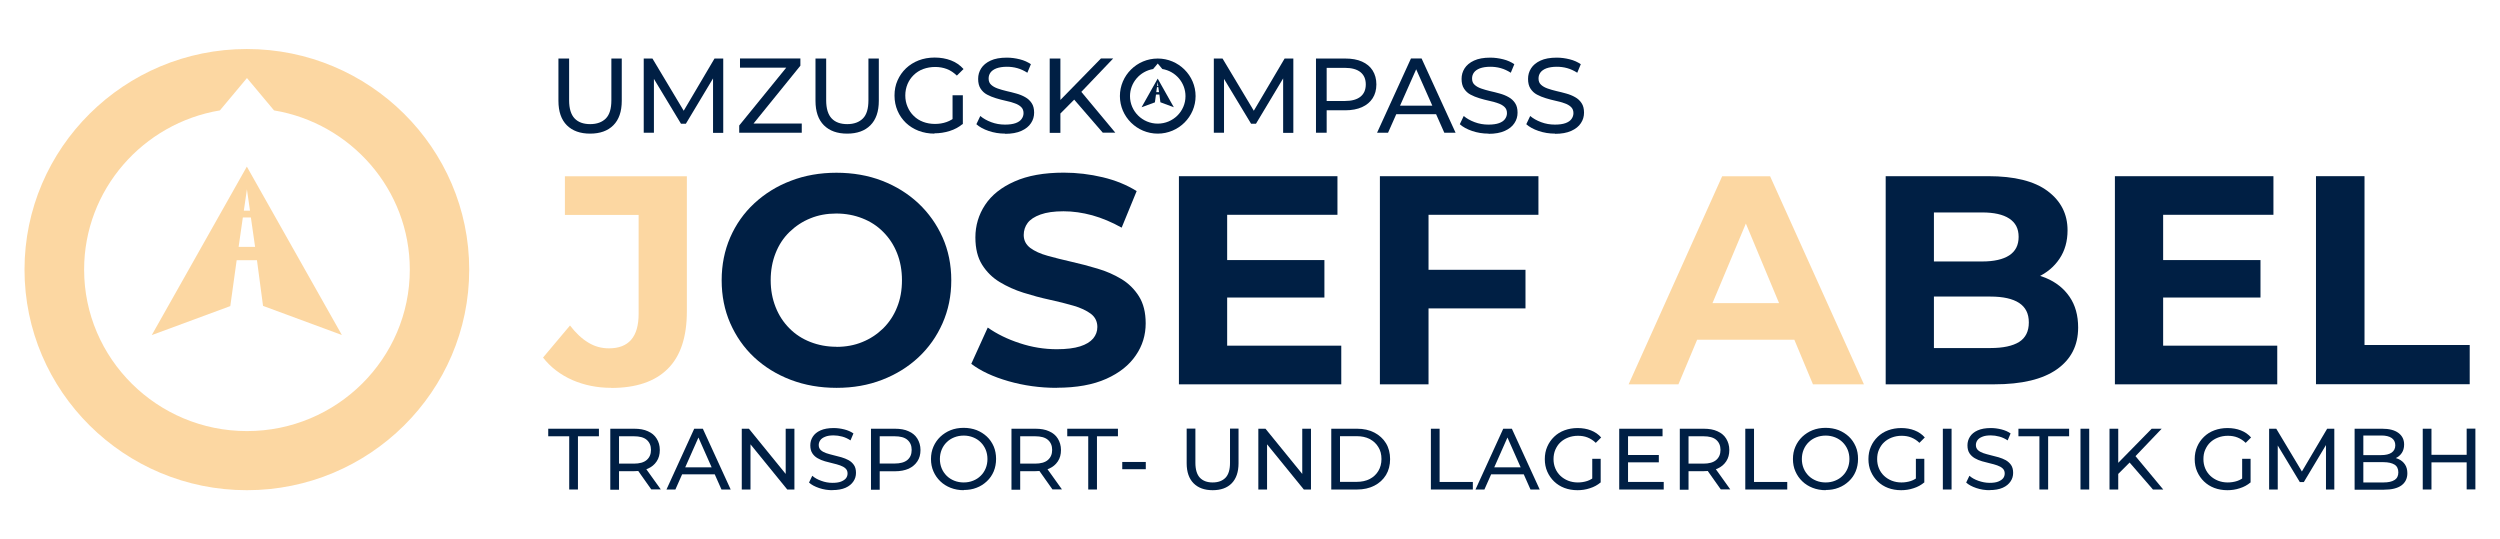
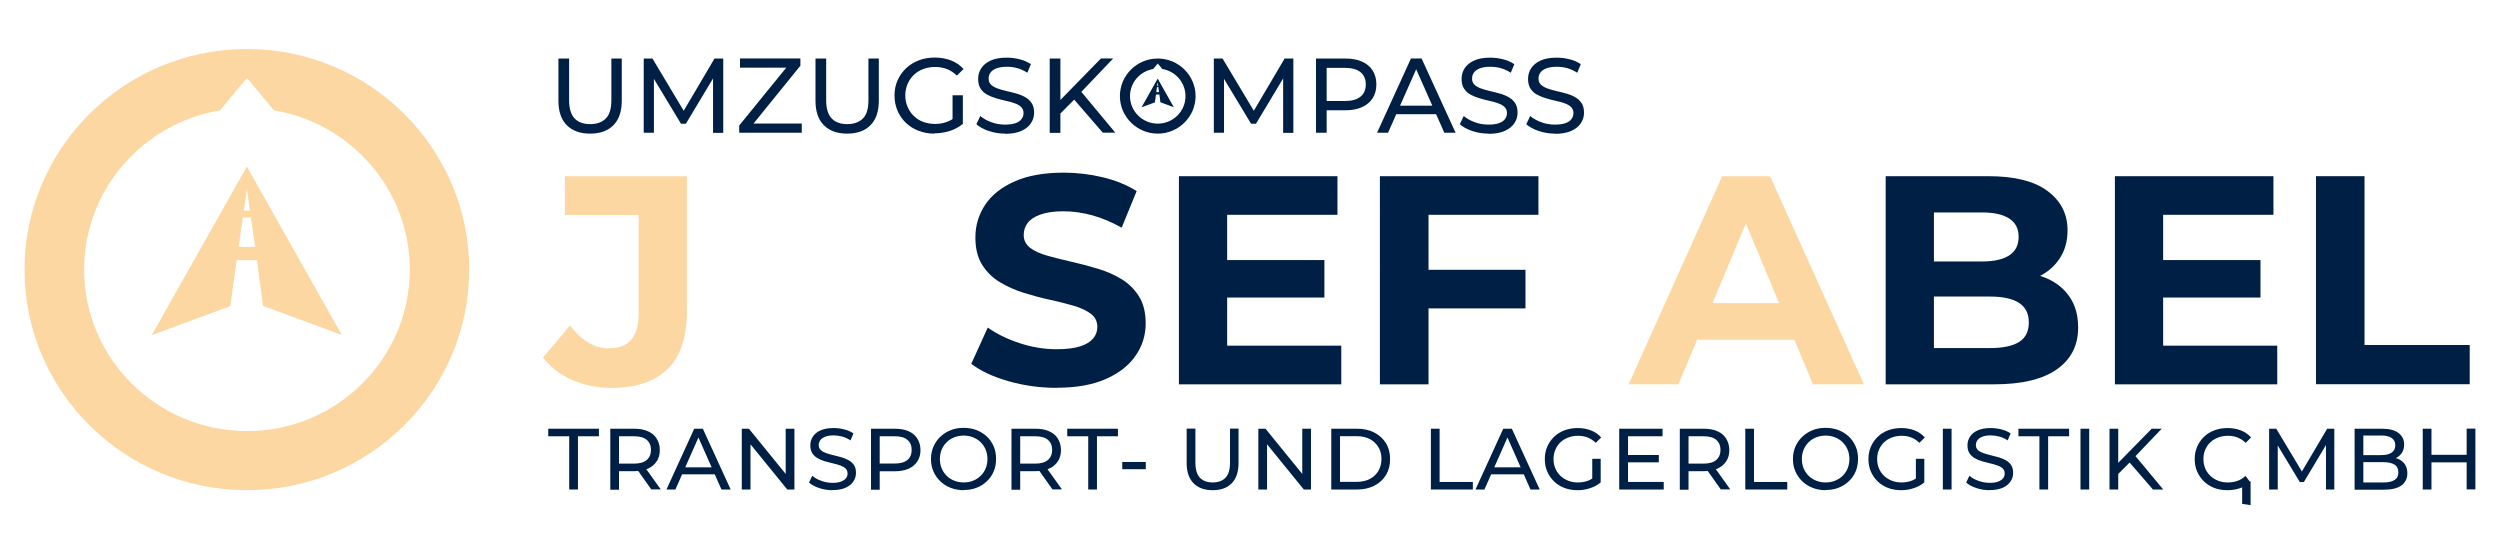
<svg xmlns="http://www.w3.org/2000/svg" id="Layer_1" data-name="Layer 1" viewBox="0 0 255 55">
  <defs>
    <style>
      .cls-1, .cls-2 {
        fill-rule: evenodd;
      }

      .cls-1, .cls-3 {
        fill: #fcd7a2;
      }

      .cls-4, .cls-2 {
        fill: #001f44;
      }
    </style>
  </defs>
  <g>
    <path class="cls-3" d="M25.18,5C12.67,5,2.5,15.09,2.5,27.5s10.17,22.5,22.68,22.5,22.68-10.09,22.68-22.5S37.68,5,25.18,5h0Zm0,38.97c-9.15,0-16.6-7.39-16.6-16.47,0-8.15,6-14.93,13.85-16.24l2.76-3.3,2.76,3.3c7.85,1.31,13.85,8.09,13.85,16.24,0,9.08-7.45,16.47-16.6,16.47Z" />
    <path class="cls-1" d="M25.18,16.99h0l-9.7,17.19,8.01-2.96,.65-4.68h2.07l.62,4.66,8.04,2.97-9.7-17.19h0Zm0,2.29l.32,2.21h-.63l.32-2.21Zm-.16,5.9h-.68l.43-3h.82l.43,3h-1Z" />
  </g>
  <g>
    <g>
      <path class="cls-4" d="M60.19,13.63c-1.01,0-1.79-.28-2.37-.85-.57-.57-.86-1.4-.86-2.5V5.97h1.09v4.26c0,.84,.19,1.46,.56,1.85s.9,.58,1.59,.58,1.22-.2,1.6-.58c.38-.39,.56-1.01,.56-1.85V5.97h1.06v4.31c0,1.1-.29,1.93-.86,2.5s-1.36,.85-2.37,.85h0Z" />
      <path class="cls-4" d="M65.66,13.54V5.97h.89l3.43,5.73h-.48l3.38-5.73h.89v7.58s-1.04,0-1.04,0V7.6s.24,0,.24,0l-3.01,5.02h-.5l-3.03-5.02h.27v5.94h-1.04Z" />
      <path class="cls-4" d="M75.4,13.54v-.74l5.14-6.32,.12,.42h-5.18v-.94h6.16v.74l-5.12,6.32-.13-.42h5.39v.94h-6.39Z" />
      <path class="cls-4" d="M86.41,13.63c-1.01,0-1.79-.28-2.37-.85-.57-.57-.86-1.4-.86-2.5V5.97h1.09v4.26c0,.84,.19,1.46,.56,1.85,.37,.39,.9,.58,1.59,.58s1.22-.2,1.6-.58,.56-1.01,.56-1.85V5.97h1.06v4.31c0,1.1-.29,1.93-.86,2.5-.57,.57-1.36,.85-2.37,.85h0Z" />
      <path class="cls-4" d="M95.32,13.63c-.59,0-1.13-.1-1.63-.29-.49-.19-.92-.46-1.29-.81-.36-.35-.65-.76-.85-1.23s-.31-.98-.31-1.55,.1-1.08,.31-1.55,.49-.88,.86-1.23,.8-.62,1.29-.81,1.04-.29,1.64-.29,1.16,.1,1.66,.29,.93,.49,1.28,.88l-.68,.67c-.32-.3-.65-.53-1.02-.67-.37-.14-.77-.21-1.19-.21s-.84,.07-1.22,.21-.7,.35-.97,.61-.48,.57-.63,.92c-.15,.36-.23,.75-.23,1.17s.08,.8,.23,1.15c.15,.36,.36,.67,.63,.93,.27,.27,.59,.47,.96,.61s.78,.21,1.21,.21c.41,0,.8-.06,1.17-.19,.38-.13,.72-.34,1.04-.63l.62,.82c-.38,.32-.82,.56-1.33,.72-.51,.16-1.03,.24-1.57,.24h0Zm1.84-1.1v-2.81h1.05v2.95l-1.05-.14Z" />
      <path class="cls-4" d="M102.52,13.63c-.58,0-1.14-.09-1.67-.27-.53-.18-.95-.41-1.26-.69l.4-.84c.29,.25,.66,.46,1.11,.63s.92,.25,1.41,.25c.44,0,.8-.05,1.08-.15,.28-.1,.48-.24,.61-.42s.2-.38,.2-.6c0-.26-.08-.47-.25-.63-.17-.16-.39-.29-.67-.38-.27-.1-.57-.18-.9-.25-.33-.07-.66-.16-.99-.26s-.63-.22-.91-.37-.49-.35-.66-.61c-.17-.26-.25-.59-.25-.99s.1-.75,.31-1.08,.53-.59,.96-.79,.98-.3,1.66-.3c.44,0,.88,.06,1.32,.17s.81,.28,1.13,.5l-.36,.87c-.33-.21-.67-.37-1.03-.47-.36-.1-.71-.14-1.06-.14-.43,0-.78,.06-1.06,.16-.28,.11-.48,.25-.61,.43-.13,.18-.19,.38-.19,.61,0,.27,.08,.48,.26,.64,.17,.16,.39,.28,.67,.38s.57,.18,.9,.26c.33,.07,.66,.16,.99,.25s.63,.21,.91,.37c.27,.15,.49,.35,.66,.61,.17,.25,.25,.58,.25,.97s-.1,.74-.32,1.07c-.21,.33-.54,.59-.98,.79s-1,.3-1.66,.3h0Z" />
      <path class="cls-4" d="M107.07,13.54V5.97h1.09v7.58h-1.09Zm.96-1.83l-.06-1.32,4.33-4.43h1.25l-3.35,3.51-.61,.67-1.56,1.57h0Zm4.45,1.82l-3.13-3.62,.73-.8,3.68,4.42h-1.27Z" />
      <path class="cls-4" d="M123.81,13.54V5.97h.89l3.43,5.73h-.48l3.38-5.73h.89v7.58s-1.04,0-1.04,0V7.6s.24,0,.24,0l-3.01,5.02h-.5l-3.03-5.02h.27v5.94h-1.04Z" />
      <path class="cls-4" d="M134.23,13.54V5.97h2.98c.67,0,1.24,.1,1.71,.31,.47,.21,.84,.51,1.09,.91,.25,.4,.38,.87,.38,1.42s-.13,1.02-.38,1.41-.62,.7-1.09,.91c-.47,.21-1.04,.32-1.71,.32h-2.38l.49-.51v2.8h-1.09Zm1.09-2.7l-.49-.54h2.35c.7,0,1.23-.15,1.59-.44,.36-.29,.54-.71,.54-1.25s-.18-.96-.54-1.25-.89-.44-1.59-.44h-2.35l.49-.54v4.48h0Z" />
      <path class="cls-4" d="M140.46,13.54l3.46-7.58h1.08l3.47,7.58h-1.15l-3.09-6.97h.44l-3.09,6.97h-1.12Zm1.47-1.89l.3-.87h4.3l.32,.87h-4.91Z" />
      <path class="cls-4" d="M151.83,13.63c-.58,0-1.14-.09-1.67-.27-.53-.18-.95-.41-1.26-.69l.4-.84c.29,.25,.66,.46,1.11,.63s.92,.25,1.41,.25c.44,0,.8-.05,1.08-.15,.28-.1,.48-.24,.61-.42s.2-.38,.2-.6c0-.26-.08-.47-.25-.63-.17-.16-.39-.29-.67-.38-.27-.1-.57-.18-.9-.25-.33-.07-.66-.16-.99-.26s-.63-.22-.91-.37-.49-.35-.66-.61c-.17-.26-.25-.59-.25-.99s.1-.75,.31-1.08,.53-.59,.96-.79,.98-.3,1.66-.3c.44,0,.88,.06,1.32,.17s.81,.28,1.13,.5l-.36,.87c-.33-.21-.67-.37-1.03-.47-.36-.1-.71-.14-1.06-.14-.43,0-.78,.06-1.06,.16-.28,.11-.48,.25-.61,.43-.13,.18-.19,.38-.19,.61,0,.27,.08,.48,.26,.64,.17,.16,.39,.28,.67,.38s.57,.18,.9,.26c.33,.07,.66,.16,.99,.25s.63,.21,.91,.37c.27,.15,.49,.35,.66,.61,.17,.25,.25,.58,.25,.97s-.1,.74-.32,1.07c-.21,.33-.54,.59-.98,.79s-1,.3-1.66,.3h0Z" />
      <path class="cls-4" d="M158.61,13.63c-.58,0-1.14-.09-1.67-.27-.53-.18-.95-.41-1.26-.69l.4-.84c.29,.25,.66,.46,1.11,.63s.92,.25,1.41,.25c.44,0,.8-.05,1.08-.15,.28-.1,.48-.24,.61-.42s.2-.38,.2-.6c0-.26-.08-.47-.25-.63-.17-.16-.39-.29-.67-.38-.27-.1-.57-.18-.9-.25-.33-.07-.66-.16-.99-.26s-.63-.22-.91-.37-.49-.35-.66-.61c-.17-.26-.25-.59-.25-.99s.1-.75,.31-1.08,.53-.59,.96-.79,.98-.3,1.66-.3c.44,0,.88,.06,1.32,.17s.81,.28,1.13,.5l-.36,.87c-.33-.21-.67-.37-1.03-.47-.36-.1-.71-.14-1.06-.14-.43,0-.78,.06-1.06,.16-.28,.11-.48,.25-.61,.43-.13,.18-.19,.38-.19,.61,0,.27,.08,.48,.26,.64,.17,.16,.39,.28,.67,.38s.57,.18,.9,.26c.33,.07,.66,.16,.99,.25s.63,.21,.91,.37c.27,.15,.49,.35,.66,.61,.17,.25,.25,.58,.25,.97s-.1,.74-.32,1.07c-.21,.33-.54,.59-.98,.79s-1,.3-1.66,.3h0Z" />
      <path class="cls-3" d="M62.36,39.56c-1.45,0-2.77-.27-3.99-.8-1.21-.54-2.21-1.3-2.98-2.29l2.75-3.27c.59,.77,1.21,1.35,1.86,1.74,.65,.4,1.35,.59,2.11,.59,2.02,0,3.03-1.17,3.03-3.52v-10.09h-7.52v-3.94h12.44v13.77c0,2.63-.65,4.59-1.96,5.88-1.3,1.29-3.22,1.94-5.75,1.94h0Z" />
-       <path class="cls-4" d="M85.34,39.56c-1.69,0-3.25-.27-4.69-.82s-2.68-1.32-3.73-2.3-1.86-2.16-2.44-3.48c-.58-1.33-.87-2.79-.87-4.37s.29-3.03,.87-4.37c.58-1.33,1.4-2.5,2.46-3.48s2.3-1.76,3.73-2.3c1.42-.55,2.98-.82,4.65-.82s3.24,.27,4.66,.82,2.65,1.32,3.7,2.3c1.05,.99,1.87,2.15,2.46,3.47,.59,1.32,.89,2.78,.89,4.38s-.3,3.04-.89,4.38c-.59,1.34-1.41,2.5-2.46,3.48-1.05,.98-2.28,1.74-3.7,2.29-1.42,.55-2.96,.82-4.63,.82h0Zm-.03-4.18c.96,0,1.84-.16,2.64-.49,.8-.32,1.51-.79,2.13-1.39,.61-.61,1.09-1.32,1.42-2.16,.34-.83,.5-1.75,.5-2.76s-.17-1.93-.5-2.76c-.33-.83-.8-1.55-1.41-2.16-.6-.61-1.31-1.07-2.13-1.39-.81-.32-1.7-.49-2.66-.49s-1.84,.16-2.64,.49c-.8,.32-1.51,.79-2.13,1.39s-1.09,1.32-1.42,2.16c-.33,.83-.5,1.75-.5,2.76s.17,1.9,.5,2.74c.33,.84,.8,1.56,1.41,2.17,.6,.61,1.31,1.07,2.13,1.39,.81,.32,1.7,.49,2.66,.49h0Z" />
      <path class="cls-4" d="M107.78,39.56c-1.71,0-3.35-.23-4.92-.68s-2.83-1.04-3.79-1.77l1.68-3.7c.92,.65,2,1.18,3.25,1.59,1.26,.42,2.52,.62,3.8,.62,.98,0,1.77-.1,2.37-.29,.6-.19,1.04-.46,1.33-.8,.29-.35,.43-.74,.43-1.18,0-.56-.23-1.02-.67-1.35-.45-.33-1.04-.61-1.77-.82s-1.54-.42-2.43-.61c-.88-.19-1.77-.43-2.66-.71-.89-.28-1.7-.65-2.43-1.09-.73-.44-1.33-1.03-1.79-1.76-.46-.73-.69-1.66-.69-2.79,0-1.21,.33-2.32,.99-3.32,.66-1,1.66-1.8,3-2.39,1.34-.6,3.01-.9,5.03-.9,1.34,0,2.67,.16,3.97,.47,1.3,.31,2.45,.78,3.46,1.41l-1.53,3.73c-1-.56-2-.98-3-1.26-1-.27-1.97-.41-2.93-.41s-1.74,.11-2.35,.33c-.61,.22-1.05,.51-1.31,.86-.26,.35-.4,.77-.4,1.23,0,.55,.23,.98,.67,1.32,.45,.33,1.04,.6,1.77,.8,.73,.2,1.54,.41,2.43,.61,.88,.2,1.77,.43,2.66,.7,.89,.26,1.7,.62,2.43,1.06,.73,.44,1.33,1.03,1.79,1.76,.46,.73,.69,1.65,.69,2.76,0,1.19-.33,2.29-1.01,3.27-.67,.99-1.67,1.79-3.01,2.39s-3.02,.91-5.06,.91h0Z" />
      <path class="cls-4" d="M125.16,35.26h11.65v3.94h-16.56V17.97h16.17v3.94h-11.25v13.34h0Zm-.37-8.73h10.3v3.82h-10.3v-3.82Z" />
      <path class="cls-4" d="M145.7,39.2h-4.95V17.97h16.17v3.94h-11.21v17.28Zm-.37-11.68h10.27v3.94h-10.27v-3.94Z" />
      <path class="cls-3" d="M166.12,39.2l9.54-21.22h4.89l9.57,21.22h-5.2l-7.82-18.74h1.96l-7.86,18.74h-5.07Zm4.77-4.55l1.31-3.73h11l1.34,3.73h-13.66Z" />
      <path class="cls-4" d="M192.34,39.2V17.97h10.45c2.69,0,4.71,.5,6.07,1.52s2.03,2.35,2.03,4c0,1.11-.27,2.08-.82,2.9-.55,.82-1.3,1.45-2.26,1.89s-2.06,.67-3.3,.67l.58-1.25c1.34,0,2.53,.22,3.58,.65,1.04,.43,1.85,1.08,2.43,1.93s.87,1.89,.87,3.13c0,1.82-.72,3.24-2.17,4.26-1.45,1.02-3.57,1.53-6.39,1.53h-11.07Zm4.92-3.7h5.77c1.28,0,2.26-.21,2.92-.62,.66-.42,.99-1.08,.99-1.99s-.33-1.55-.99-1.99c-.66-.43-1.64-.65-2.92-.65h-6.14v-3.58h5.29c1.2,0,2.13-.21,2.76-.62,.64-.42,.96-1.04,.96-1.89s-.32-1.45-.96-1.87c-.64-.42-1.57-.62-2.76-.62h-4.92v13.83h0Z" />
      <path class="cls-4" d="M220.64,35.26h11.64v3.94h-16.56V17.97h16.17v3.94h-11.25v13.34h0Zm-.37-8.73h10.3v3.82h-10.3v-3.82Z" />
      <path class="cls-4" d="M236.23,39.2V17.97h4.95v17.22h10.73v4h-15.68Z" />
      <path class="cls-4" d="M58.06,49.93v-5.43h-2.14v-.77h5.17v.77h-2.14v5.43h-.88Z" />
      <path class="cls-4" d="M62.25,49.93v-6.2h2.44c.55,0,1.02,.08,1.4,.26,.39,.17,.69,.42,.89,.75,.21,.33,.32,.71,.32,1.16s-.1,.83-.32,1.16-.51,.57-.89,.74c-.39,.17-.86,.26-1.4,.26h-1.95l.4-.41v2.3h-.89Zm.89-2.21l-.4-.43h1.92c.57,0,1.01-.12,1.3-.37s.44-.59,.44-1.03-.15-.78-.44-1.03-.73-.36-1.3-.36h-1.92l.4-.44v3.67h0Zm3.29,2.2l-1.59-2.25h.95l1.61,2.25h-.97Z" />
      <path class="cls-4" d="M67.98,49.93l2.83-6.2h.88l2.84,6.2h-.94l-2.53-5.71h.36l-2.53,5.71h-.92Zm1.2-1.55l.24-.71h3.52l.26,.71h-4.02Z" />
      <path class="cls-4" d="M75.66,49.93v-6.2h.73l4.14,5.09h-.39v-5.09h.89v6.2h-.73l-4.14-5.09h.39v5.09h-.89Z" />
      <path class="cls-4" d="M84.92,50c-.47,0-.93-.07-1.37-.22s-.78-.33-1.03-.56l.33-.69c.24,.21,.54,.38,.91,.51,.37,.14,.75,.21,1.15,.21,.36,0,.66-.04,.88-.13s.39-.2,.5-.34c.11-.14,.16-.31,.16-.49,0-.21-.07-.38-.21-.51-.14-.13-.32-.23-.55-.31s-.47-.15-.74-.21-.54-.13-.81-.21-.52-.18-.74-.31c-.23-.13-.4-.29-.54-.5s-.21-.48-.21-.81,.08-.61,.25-.88,.43-.49,.79-.65,.8-.24,1.35-.24c.36,0,.72,.05,1.08,.14,.36,.09,.67,.23,.93,.41l-.3,.71c-.27-.18-.55-.31-.85-.39-.3-.08-.59-.12-.87-.12-.35,0-.64,.04-.87,.14-.23,.09-.39,.21-.49,.35s-.16,.31-.16,.49c0,.22,.07,.39,.21,.52,.14,.13,.32,.23,.55,.31s.47,.14,.74,.21c.27,.06,.54,.13,.81,.21s.52,.18,.74,.3c.23,.13,.4,.29,.54,.49s.21,.47,.21,.8-.08,.6-.26,.87-.44,.49-.8,.65c-.36,.16-.81,.24-1.36,.24h0Z" />
      <path class="cls-4" d="M88.84,49.93v-6.2h2.44c.55,0,1.02,.08,1.4,.26,.39,.17,.69,.42,.89,.75s.32,.71,.32,1.16-.1,.83-.32,1.16-.51,.57-.89,.75c-.39,.17-.86,.26-1.4,.26h-1.95l.4-.42v2.3h-.89Zm.89-2.21l-.4-.44h1.92c.57,0,1.01-.12,1.3-.36s.44-.58,.44-1.03-.15-.78-.44-1.03-.73-.36-1.3-.36h-1.92l.4-.44v3.67h0Z" />
      <path class="cls-4" d="M98.3,50c-.47,0-.92-.08-1.33-.24s-.76-.38-1.06-.67-.53-.62-.7-1.01-.25-.8-.25-1.26,.08-.87,.25-1.26,.4-.72,.7-1.01c.3-.28,.65-.51,1.05-.67s.85-.24,1.33-.24,.92,.08,1.32,.23c.4,.16,.75,.38,1.05,.66,.3,.28,.53,.62,.7,1.01,.16,.38,.24,.81,.24,1.27s-.08,.88-.24,1.27c-.16,.38-.39,.72-.7,1.01s-.65,.51-1.05,.66c-.4,.16-.84,.23-1.32,.23h0Zm0-.79c.34,0,.67-.06,.96-.18,.3-.12,.55-.28,.77-.5,.22-.21,.39-.47,.51-.76,.12-.29,.18-.61,.18-.95s-.06-.66-.18-.95-.29-.54-.51-.76-.47-.38-.77-.5-.62-.18-.96-.18-.67,.06-.97,.18-.55,.28-.77,.5c-.22,.21-.39,.47-.51,.76s-.18,.61-.18,.95,.06,.66,.18,.95,.29,.54,.51,.76,.48,.38,.77,.5c.3,.12,.62,.18,.97,.18Z" />
      <path class="cls-4" d="M103.17,49.93v-6.2h2.44c.55,0,1.02,.08,1.4,.26,.39,.17,.69,.42,.89,.75s.32,.71,.32,1.16-.1,.83-.32,1.16-.51,.57-.89,.74-.86,.26-1.4,.26h-1.95l.4-.41v2.3h-.89Zm.89-2.21l-.4-.43h1.92c.57,0,1.01-.12,1.3-.37s.44-.59,.44-1.03-.15-.78-.44-1.03-.73-.36-1.3-.36h-1.92l.4-.44v3.67h0Zm3.29,2.2l-1.59-2.25h.95l1.61,2.25h-.97Z" />
      <path class="cls-4" d="M111,49.93v-5.43h-2.14v-.77h5.17v.77h-2.14v5.43h-.88Z" />
      <path class="cls-4" d="M114.47,47.86v-.74h2.4v.74h-2.4Z" />
      <path class="cls-4" d="M123.69,50c-.82,0-1.47-.23-1.94-.7s-.71-1.15-.71-2.05v-3.53h.89v3.49c0,.69,.16,1.2,.46,1.52,.31,.32,.74,.48,1.3,.48s1-.16,1.31-.48c.31-.32,.46-.83,.46-1.52v-3.49h.87v3.53c0,.9-.24,1.58-.7,2.05s-1.11,.7-1.94,.7h0Z" />
      <path class="cls-4" d="M128.35,49.93v-6.2h.73l4.14,5.09h-.39v-5.09h.89v6.2h-.73l-4.14-5.09h.39v5.09h-.89Z" />
      <path class="cls-4" d="M135.79,49.93v-6.2h2.63c.67,0,1.26,.13,1.76,.39s.91,.63,1.19,1.09,.42,1.01,.42,1.62-.14,1.16-.42,1.62-.68,.83-1.19,1.09-1.1,.39-1.76,.39h-2.63Zm.89-.78h1.69c.52,0,.97-.1,1.34-.29s.67-.47,.88-.82c.21-.35,.32-.76,.32-1.22s-.1-.87-.32-1.22c-.21-.35-.5-.62-.88-.82-.38-.2-.83-.29-1.34-.29h-1.69v4.66h0Z" />
      <path class="cls-4" d="M145.95,49.93v-6.2h.89v5.43h3.39v.77h-4.28Z" />
      <path class="cls-4" d="M150.5,49.93l2.83-6.2h.88l2.84,6.2h-.94l-2.53-5.71h.36l-2.53,5.71h-.92Zm1.2-1.55l.24-.71h3.52l.26,.71h-4.02Z" />
      <path class="cls-4" d="M160.9,50c-.48,0-.93-.08-1.33-.23s-.76-.38-1.05-.66-.53-.62-.7-1.01-.25-.81-.25-1.27,.08-.88,.25-1.27,.4-.72,.7-1.01,.65-.51,1.06-.66,.85-.23,1.34-.23,.95,.08,1.36,.24c.41,.16,.76,.4,1.04,.72l-.55,.55c-.25-.25-.54-.43-.84-.55s-.63-.17-.98-.17-.69,.06-1,.18c-.31,.12-.57,.28-.79,.49-.23,.21-.39,.47-.52,.76-.12,.29-.18,.61-.18,.95s.06,.65,.18,.94c.12,.29,.3,.55,.52,.76s.49,.38,.79,.5c.31,.12,.63,.18,.99,.18,.33,0,.65-.05,.96-.15s.59-.28,.85-.52l.51,.67c-.31,.26-.67,.46-1.09,.59-.41,.14-.84,.2-1.28,.2h0Zm1.51-.9v-2.3h.86v2.42l-.86-.12Z" />
      <path class="cls-4" d="M166.06,49.16h3.64v.77h-4.54v-6.2h4.42v.77h-3.52v4.66h0Zm-.08-2.75h3.22v.75h-3.22v-.75Z" />
      <path class="cls-4" d="M171.34,49.93v-6.2h2.44c.55,0,1.02,.08,1.4,.26,.39,.17,.69,.42,.89,.75s.32,.71,.32,1.16-.1,.83-.32,1.16-.51,.57-.89,.74-.86,.26-1.4,.26h-1.95l.4-.41v2.3h-.89Zm.89-2.21l-.4-.43h1.92c.57,0,1.01-.12,1.3-.37s.44-.59,.44-1.03-.15-.78-.44-1.03-.73-.36-1.3-.36h-1.92l.4-.44v3.67h0Zm3.29,2.2l-1.59-2.25h.95l1.61,2.25h-.97Z" />
      <path class="cls-4" d="M178.02,49.93v-6.2h.89v5.43h3.39v.77h-4.28Z" />
      <path class="cls-4" d="M186.22,50c-.47,0-.92-.08-1.33-.24s-.76-.38-1.06-.67-.53-.62-.7-1.01c-.17-.38-.25-.8-.25-1.26s.08-.87,.25-1.26c.16-.38,.4-.72,.7-1.01,.3-.28,.65-.51,1.05-.67s.85-.24,1.33-.24,.92,.08,1.32,.23c.4,.16,.75,.38,1.05,.66,.3,.28,.53,.62,.7,1.01s.24,.81,.24,1.27-.08,.88-.24,1.27-.39,.72-.7,1.01c-.3,.28-.65,.51-1.05,.66-.4,.16-.84,.23-1.32,.23h0Zm0-.79c.34,0,.67-.06,.96-.18,.3-.12,.55-.28,.77-.5,.22-.21,.39-.47,.51-.76,.12-.29,.18-.61,.18-.95s-.06-.66-.18-.95-.29-.54-.51-.76-.47-.38-.77-.5c-.3-.12-.62-.18-.96-.18s-.67,.06-.97,.18-.55,.28-.77,.5c-.22,.21-.39,.47-.51,.76s-.18,.61-.18,.95,.06,.66,.18,.95,.29,.54,.51,.76,.48,.38,.77,.5c.3,.12,.62,.18,.97,.18Z" />
      <path class="cls-4" d="M193.91,50c-.48,0-.93-.08-1.33-.23s-.76-.38-1.05-.66-.53-.62-.7-1.01c-.17-.38-.25-.81-.25-1.27s.08-.88,.25-1.27c.16-.38,.4-.72,.7-1.01s.65-.51,1.06-.66,.85-.23,1.34-.23,.95,.08,1.36,.24c.41,.16,.76,.4,1.04,.72l-.55,.55c-.25-.25-.54-.43-.84-.55s-.63-.17-.98-.17-.69,.06-1,.18c-.31,.12-.57,.28-.79,.49-.23,.21-.39,.47-.52,.76s-.18,.61-.18,.95,.06,.65,.18,.94c.12,.29,.3,.55,.52,.76s.49,.38,.79,.5c.31,.12,.63,.18,.99,.18,.33,0,.65-.05,.96-.15s.59-.28,.85-.52l.51,.67c-.31,.26-.67,.46-1.09,.59-.41,.14-.84,.2-1.28,.2h0Zm1.51-.9v-2.3h.86v2.42l-.86-.12Z" />
      <path class="cls-4" d="M198.17,49.93v-6.2h.89v6.2h-.89Z" />
      <path class="cls-4" d="M202.95,50c-.47,0-.93-.07-1.37-.22s-.78-.33-1.03-.56l.33-.69c.24,.21,.54,.38,.91,.51s.75,.21,1.15,.21c.36,0,.66-.04,.88-.13s.39-.2,.5-.34c.11-.14,.16-.31,.16-.49,0-.21-.07-.38-.21-.51s-.32-.23-.55-.31c-.23-.08-.47-.15-.74-.21s-.54-.13-.81-.21-.52-.18-.74-.31c-.22-.13-.4-.29-.54-.5s-.21-.48-.21-.81,.08-.61,.25-.88c.17-.27,.43-.49,.79-.65s.8-.24,1.35-.24c.36,0,.72,.05,1.08,.14s.67,.23,.93,.41l-.3,.71c-.27-.18-.55-.31-.85-.39s-.59-.12-.87-.12c-.35,0-.64,.04-.87,.14-.23,.09-.39,.21-.49,.35s-.16,.31-.16,.49c0,.22,.07,.39,.21,.52,.14,.13,.32,.23,.55,.31s.47,.14,.74,.21c.27,.06,.54,.13,.81,.21s.52,.18,.74,.3c.22,.13,.4,.29,.54,.49,.14,.21,.21,.47,.21,.8s-.08,.6-.26,.87-.44,.49-.8,.65-.81,.24-1.36,.24h0Z" />
      <path class="cls-4" d="M208.02,49.93v-5.43h-2.14v-.77h5.17v.77h-2.14v5.43h-.88Z" />
      <path class="cls-4" d="M212.21,49.93v-6.2h.89v6.2h-.89Z" />
      <path class="cls-4" d="M215.17,49.93v-6.2h.89v6.2h-.89Zm.79-1.5l-.04-1.08,3.55-3.62h1.02l-2.74,2.87-.5,.55-1.28,1.28h0Zm3.64,1.5l-2.56-2.96,.6-.66,3.01,3.62h-1.04Z" />
-       <path class="cls-4" d="M227.19,50c-.48,0-.93-.08-1.33-.23-.4-.15-.76-.38-1.05-.66s-.53-.62-.7-1.01c-.17-.38-.25-.81-.25-1.27s.08-.88,.25-1.27c.16-.38,.4-.72,.7-1.01s.65-.51,1.06-.66,.85-.23,1.34-.23,.95,.08,1.36,.24c.41,.16,.76,.4,1.04,.72l-.55,.55c-.25-.25-.54-.43-.84-.55s-.63-.17-.98-.17-.69,.06-1,.18c-.31,.12-.57,.28-.79,.49-.23,.21-.39,.47-.52,.76s-.18,.61-.18,.95,.06,.65,.18,.94c.12,.29,.3,.55,.52,.76s.49,.38,.79,.5c.31,.12,.63,.18,.99,.18,.33,0,.65-.05,.96-.15s.59-.28,.85-.52l.51,.67c-.31,.26-.67,.46-1.09,.59-.41,.14-.84,.2-1.28,.2h0Zm1.51-.9v-2.3h.86v2.42l-.86-.12Z" />
+       <path class="cls-4" d="M227.19,50c-.48,0-.93-.08-1.33-.23-.4-.15-.76-.38-1.05-.66s-.53-.62-.7-1.01c-.17-.38-.25-.81-.25-1.27s.08-.88,.25-1.27c.16-.38,.4-.72,.7-1.01s.65-.51,1.06-.66,.85-.23,1.34-.23,.95,.08,1.36,.24c.41,.16,.76,.4,1.04,.72l-.55,.55c-.25-.25-.54-.43-.84-.55s-.63-.17-.98-.17-.69,.06-1,.18c-.31,.12-.57,.28-.79,.49-.23,.21-.39,.47-.52,.76s-.18,.61-.18,.95,.06,.65,.18,.94c.12,.29,.3,.55,.52,.76s.49,.38,.79,.5c.31,.12,.63,.18,.99,.18,.33,0,.65-.05,.96-.15s.59-.28,.85-.52l.51,.67c-.31,.26-.67,.46-1.09,.59-.41,.14-.84,.2-1.28,.2h0Zm1.51-.9h.86v2.42l-.86-.12Z" />
      <path class="cls-4" d="M231.45,49.93v-6.2h.73l2.81,4.69h-.39l2.77-4.69h.73v6.2s-.85,0-.85,0v-4.87s.2,0,.2,0l-2.46,4.11h-.41l-2.48-4.11h.23v4.87h-.87Z" />
      <path class="cls-4" d="M240.17,49.93v-6.2h2.81c.72,0,1.27,.14,1.66,.43,.39,.29,.58,.68,.58,1.18,0,.34-.08,.62-.23,.85-.15,.23-.36,.41-.61,.53-.25,.13-.53,.19-.83,.19l.16-.27c.36,0,.67,.06,.95,.19s.49,.31,.65,.55c.16,.24,.24,.54,.24,.89,0,.53-.2,.94-.6,1.24-.4,.29-1,.44-1.79,.44h-2.98Zm.89-.72h2.05c.49,0,.87-.08,1.13-.25,.26-.16,.39-.42,.39-.78s-.13-.63-.39-.79-.64-.25-1.13-.25h-2.13v-.72h1.91c.45,0,.8-.08,1.05-.25s.38-.42,.38-.75-.13-.58-.38-.75-.6-.25-1.05-.25h-1.83v4.77h0Z" />
      <path class="cls-4" d="M248.01,49.93h-.89v-6.2h.89v6.2Zm3.67-2.77h-3.76v-.77h3.76v.77Zm-.08-3.44h.89v6.2h-.89v-6.2h0Z" />
    </g>
    <g>
      <path class="cls-4" d="M118.09,5.97c-2.13,0-3.86,1.72-3.86,3.83s1.74,3.83,3.86,3.83,3.86-1.72,3.86-3.83-1.74-3.83-3.86-3.83Zm0,6.64c-1.56,0-2.83-1.26-2.83-2.8,0-1.39,1.02-2.54,2.36-2.77l.47-.56,.47,.56c1.34,.22,2.36,1.38,2.36,2.77,0,1.55-1.27,2.8-2.83,2.8h0Z" />
      <path class="cls-2" d="M118.09,8.01h0l-1.65,2.93,1.36-.5,.11-.8h.35l.1,.79,1.37,.51-1.65-2.93h0Zm0,.39l.05,.38h-.11l.05-.38h0Zm-.03,1h-.12l.07-.51h.14l.07,.51h-.16Z" />
    </g>
  </g>
</svg>